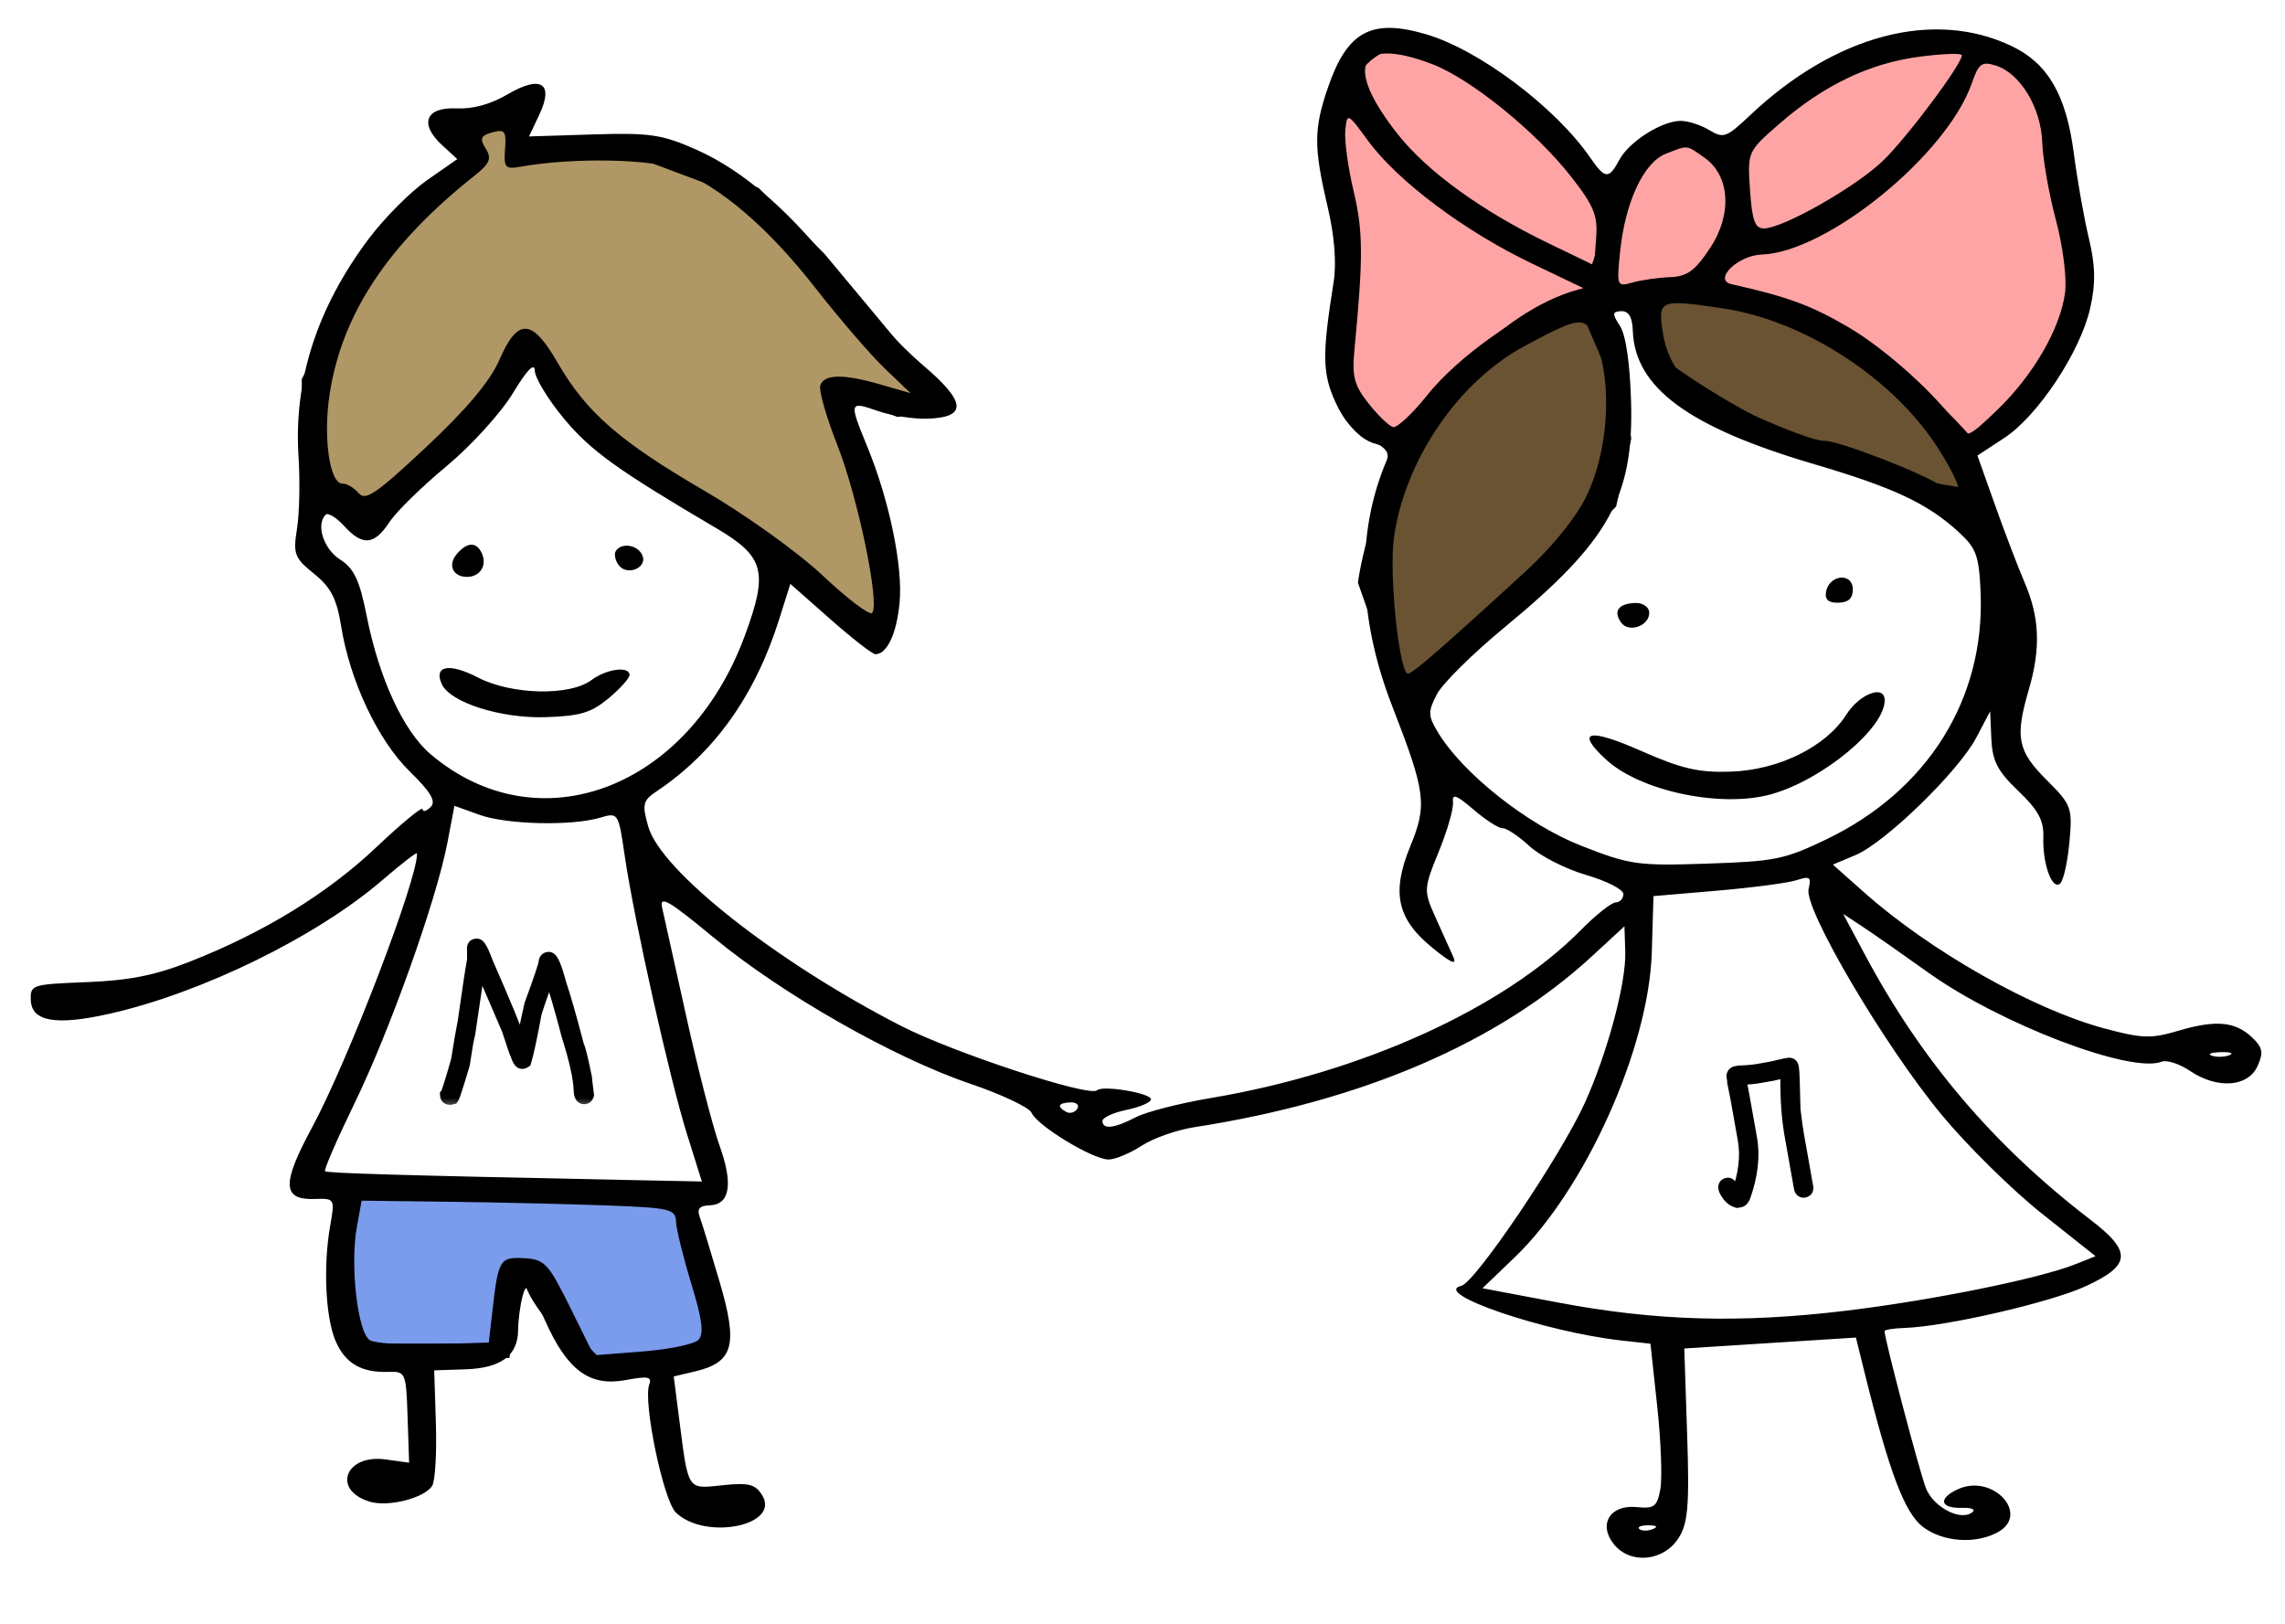
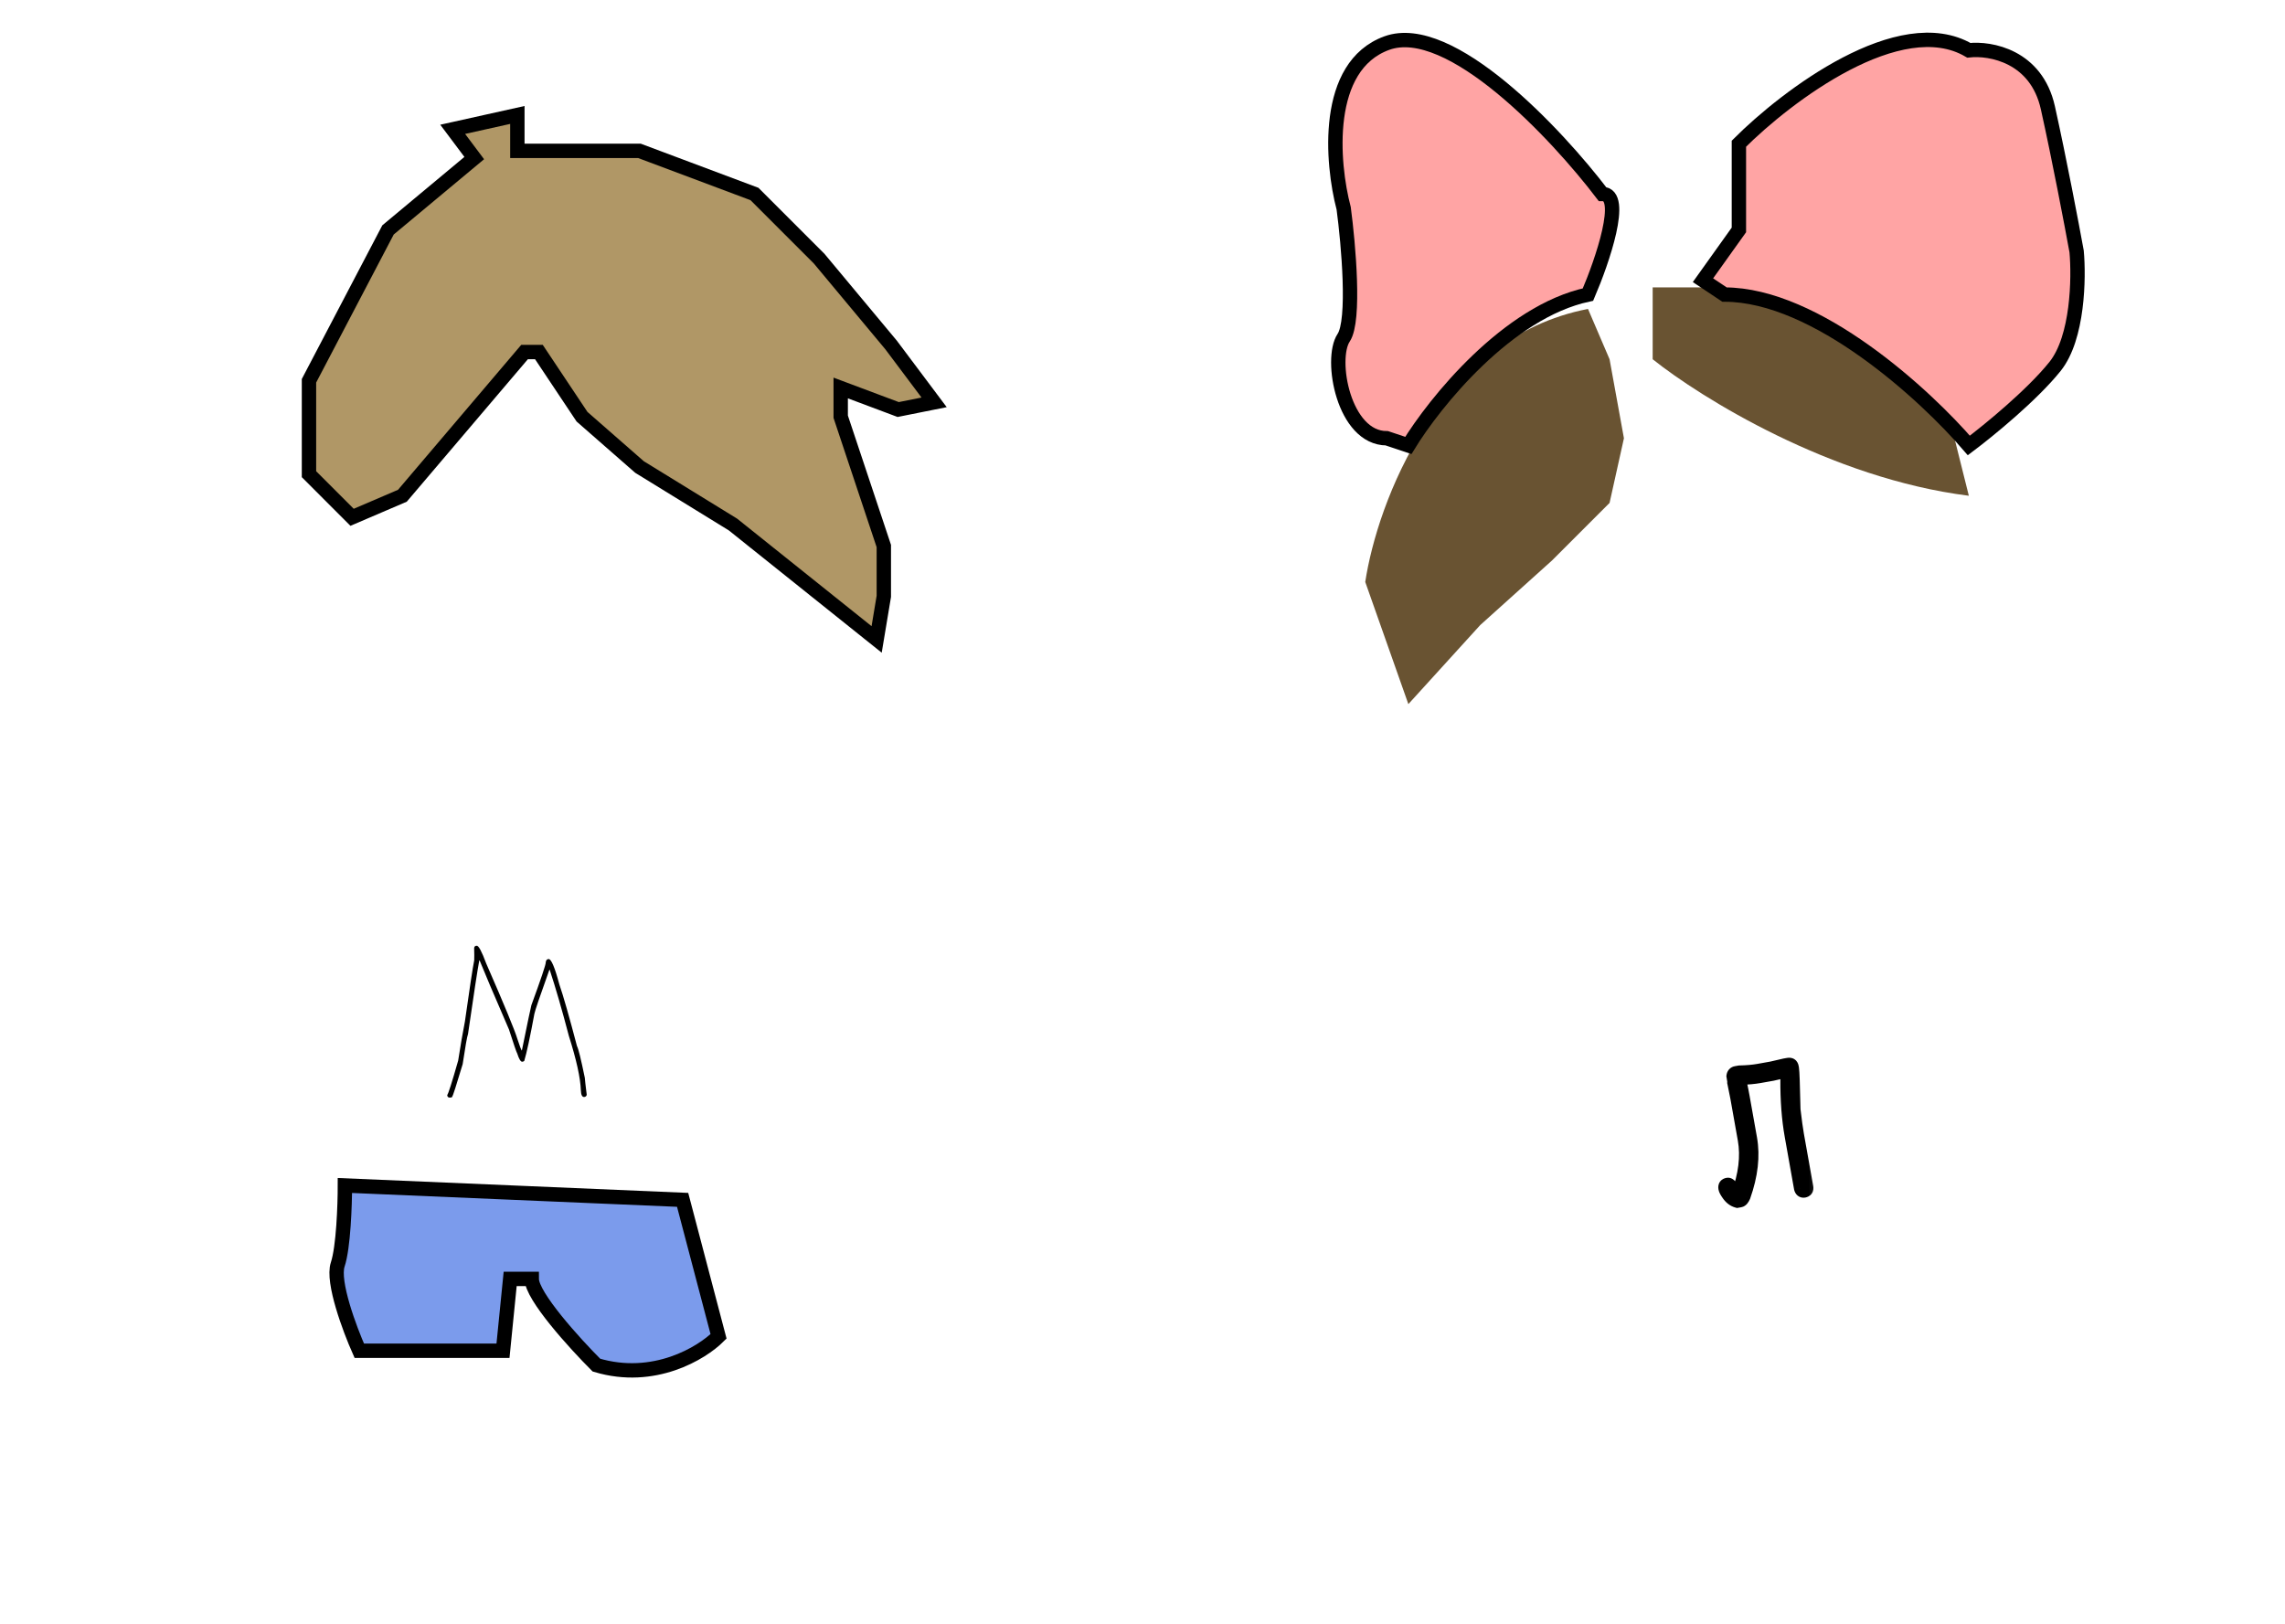
<svg xmlns="http://www.w3.org/2000/svg" width="159" height="113" viewBox="0 0 159 113" fill="none">
  <path d="M112 25L110.5 21.5C100.1 23.5 95.833 35 95 40.5L98 49L103 43.5L108 39L112 35L113 30.5L112 25Z" fill="#695332" />
  <path d="M115 25V21.5V20H118.5L123.5 21.5C127.1 20.7 133.333 27.167 136 30.5L137 34.5C127.4 33.3 118.333 27.667 115 25Z" fill="#695332" />
-   <path d="M112 21.5H110.5M110.5 21.5L112 25L113 30.5L112 35L108 39L103 43.5L98 49L95 40.5C95.833 35 100.1 23.5 110.5 21.5ZM115 21.5V25C118.333 27.667 127.4 33.3 137 34.5L136 30.5C133.333 27.167 127.1 20.7 123.5 21.5L118.5 20H115V21.5Z" stroke="black" />
  <path d="M28 34.5L36.5 24.5H37.5L40.5 29L44.5 32.5L51 36.5L61 44.5L61.5 41.5V38L58.5 29V27L62.5 28.5L65 28L62 24L57 18L52.5 13.5L44.5 10.5H36V8L31.5 9L33 11L27 16L21.5 26.5V33L24.5 36L28 34.5Z" fill="#B09766" stroke="black" />
  <path d="M137 3.5C132.2 0.7 124.333 6.666 121 10V16L118.5 19.5L120 20.5C126.4 20.5 134 27.5 137 31C138.333 30 141.4 27.5 143 25.5C144.6 23.5 144.667 19.333 144.5 17.5C144.167 15.666 143.3 11.1 142.5 7.5C141.7 3.9 138.5 3.333 137 3.5Z" fill="#FFA4A4" stroke="black" />
  <path d="M47.5 83.5L24 82.5C24 83.833 23.9 86.8 23.5 88C23.1 89.2 24.333 92.5 25 94H35L35.5 89H37C37 90.2 40 93.5 41.5 95C45.5 96.2 48.833 94.167 50 93L47.5 83.5Z" fill="#7B9BEC" stroke="black" />
-   <path d="M113.701 11.127C113.52 11.269 113.064 11.715 113.064 11.964C113.064 11.926 113.212 12.131 113.193 12.154C113.121 12.246 113.047 12.33 112.999 12.438C112.983 12.475 113.01 12.545 112.983 12.575C112.922 12.643 112.877 12.685 112.846 12.781C112.741 13.107 112.777 13.439 112.7 13.764C112.555 14.38 112.465 15.036 112.38 15.665L112.375 15.701C112.347 15.903 112.226 16.041 112.148 16.225C111.975 16.637 111.826 17.064 111.685 17.489C111.513 18.005 111.26 18.415 111.283 18.991C111.301 19.477 111.511 19.891 111.81 20.263C112.027 20.532 112.33 20.952 112.7 21.019C113.082 21.088 113.589 21.062 113.974 21.019C114.51 20.96 115.006 20.83 115.503 20.619C116.095 20.366 116.564 19.91 117.169 19.68C117.598 19.518 118.022 19.327 118.447 19.153C118.776 19.018 119.003 18.646 119.341 18.55C119.482 18.51 119.667 18.193 119.753 18.079C120.156 17.547 120.368 16.811 120.548 16.176C120.788 15.325 120.962 14.511 120.962 13.622C120.962 13.246 120.862 12.878 120.798 12.508C120.715 12.024 120.629 11.473 120.335 11.062C120.176 10.839 119.956 10.656 119.789 10.436C119.637 10.234 119.417 10.014 119.215 9.861C118.824 9.565 118.438 9.344 117.941 9.344C117.365 9.344 116.796 9.396 116.231 9.506C115.988 9.553 115.772 9.596 115.539 9.673C115.246 9.771 114.972 10.046 114.71 10.209C114.317 10.454 114.06 10.846 113.701 11.127Z" fill="#FFA4A4" stroke="black" stroke-linecap="round" />
  <path d="M96.499 2.999C100.899 1.399 108.333 9.332 111.499 13.499C113.099 13.499 111.499 18.166 110.499 20.499C104.899 21.699 99.833 27.999 97.999 30.999L96.499 30.499C93.499 30.499 92.499 24.999 93.499 23.499C94.299 22.299 93.833 16.999 93.499 14.499C92.666 11.332 92.099 4.599 96.499 2.999Z" fill="#FFA4A4" stroke="black" />
-   <path fill-rule="evenodd" clip-rule="evenodd" d="M99.224 2.381C102.924 3.466 108.24 7.463 110.666 10.985C111.691 12.473 111.948 12.49 112.686 11.115C113.352 9.875 115.563 8.457 116.898 8.412C117.403 8.395 118.308 8.677 118.91 9.038C119.939 9.655 120.109 9.594 121.803 7.998C127.725 2.42 134.554 0.62 139.981 3.207C142.5 4.407 143.78 6.615 144.304 10.664C144.545 12.521 145.017 15.186 145.353 16.587C145.809 18.485 145.832 19.721 145.445 21.442C144.763 24.476 141.81 28.939 139.467 30.477L137.597 31.704L138.824 35.153C139.498 37.05 140.427 39.48 140.887 40.553C141.931 42.983 142.011 45.132 141.167 48.016C140.201 51.318 140.387 52.255 142.405 54.272C144.148 56.012 144.217 56.2 144.002 58.579C143.878 59.946 143.593 61.248 143.367 61.47C142.814 62.015 142.122 60.141 142.185 58.266C142.224 57.098 141.83 56.369 140.444 55.046C139 53.667 138.636 52.965 138.567 51.419L138.482 49.502L137.513 51.343C136.282 53.681 131.185 58.637 129.118 59.506L127.54 60.17L129.72 62.107C134.311 66.188 141.442 70.229 146.408 71.564C149.051 72.275 149.677 72.296 151.563 71.737C154.179 70.96 155.541 71.082 156.714 72.2C157.448 72.9 157.514 73.254 157.087 74.196C156.427 75.652 154.287 75.805 152.403 74.533C151.668 74.037 150.774 73.745 150.415 73.886C148.263 74.728 139.169 71.255 134.185 67.688C132.413 66.42 130.353 64.98 129.608 64.49L128.253 63.597L129.774 66.447C133.712 73.823 138.733 79.723 145.464 84.884C148.37 87.113 148.302 88.049 145.127 89.513C142.675 90.643 135.406 92.317 132.533 92.413C131.761 92.439 131.131 92.539 131.134 92.637C131.155 93.257 133.552 102.364 134.008 103.55C134.537 104.932 136.542 105.932 137.295 105.19C137.457 105.031 137.125 104.916 136.557 104.935C134.998 104.986 134.824 104.288 136.234 103.64C138.675 102.518 141.315 105.4 138.988 106.646C137.444 107.472 135.194 107.308 133.817 106.269C132.543 105.306 131.472 102.486 129.767 95.608L129.142 93.083L123.171 93.463L117.2 93.843L117.399 99.837C117.565 104.815 117.458 106.043 116.771 107.082C115.721 108.668 113.443 108.871 112.311 107.479C111.182 106.092 112.033 104.693 113.89 104.881C115.109 105.005 115.31 104.852 115.534 103.629C115.674 102.863 115.577 100.273 115.317 97.874L114.846 93.512L112.822 93.287C107.493 92.694 99.56 89.987 101.682 89.485C102.652 89.257 108.604 80.445 110.268 76.776C111.858 73.267 113.165 68.384 113.093 66.219L113.035 64.463L110.77 66.551C104.238 72.573 94.79 76.633 83.092 78.446C81.88 78.634 80.244 79.209 79.457 79.724C78.669 80.24 77.637 80.675 77.163 80.692C76.108 80.731 72.162 78.344 71.772 77.431C71.617 77.067 69.688 76.157 67.486 75.409C62.178 73.605 54.428 69.189 49.674 65.258C46.49 62.626 45.87 62.27 46.081 63.199C46.221 63.815 46.986 67.256 47.779 70.845C48.573 74.434 49.602 78.426 50.066 79.717C51.031 82.403 50.795 83.833 49.38 83.88C48.673 83.903 48.481 84.13 48.691 84.694C48.85 85.123 49.48 87.18 50.09 89.263C51.366 93.62 51.036 94.804 48.367 95.438L46.882 95.79L47.266 98.791C47.907 103.786 47.801 103.625 50.278 103.361C52.078 103.168 52.554 103.286 53.026 104.04C54.352 106.159 49.099 107.234 47.035 105.266C46.16 104.433 44.727 97.54 45.18 96.342C45.38 95.811 45.069 95.751 43.578 96.035C41.022 96.52 39.476 95.381 37.907 91.855C36.807 89.384 36.631 89.194 36.364 90.197C36.198 90.819 36.059 91.874 36.054 92.54C36.041 94.337 34.877 95.21 32.384 95.293L30.215 95.365L30.332 99.09C30.395 101.139 30.279 103.079 30.073 103.401C29.522 104.261 27.015 104.896 25.723 104.502C23.073 103.696 24.028 101.176 26.835 101.565L28.468 101.792L28.362 98.611C28.258 95.498 28.229 95.431 26.999 95.472C25.126 95.534 23.99 94.855 23.332 93.276C22.648 91.634 22.487 88.088 22.972 85.324C23.308 83.409 23.298 83.392 21.891 83.439C19.641 83.513 19.595 82.389 21.687 78.515C24.215 73.837 29.077 61.154 29.018 59.39C29.014 59.272 27.945 60.097 26.641 61.221C22.043 65.188 14.025 69.115 7.57 70.56C3.879 71.386 2.194 71.088 2.144 69.6C2.108 68.532 2.211 68.499 6.025 68.349C8.976 68.232 10.726 67.889 13.116 66.958C18.284 64.945 22.767 62.202 26.184 58.963C27.949 57.29 29.399 56.097 29.406 56.312C29.413 56.526 29.662 56.462 29.96 56.169C30.364 55.771 30 55.147 28.517 53.693C26.304 51.525 24.36 47.414 23.743 43.602C23.429 41.656 23.026 40.874 21.852 39.927C20.488 38.828 20.385 38.558 20.666 36.802C20.836 35.746 20.884 33.486 20.773 31.781C20.43 26.481 22.052 21.435 25.638 16.642C26.72 15.197 28.552 13.352 29.712 12.543L31.82 11.072L30.765 10.102C29.151 8.622 29.61 7.442 31.763 7.543C32.906 7.596 34.136 7.259 35.305 6.573C37.647 5.196 38.57 5.79 37.52 7.998L36.809 9.495L41.273 9.355C45.211 9.232 46.053 9.355 48.429 10.404C51.828 11.906 55.178 14.861 58.74 19.503C60.274 21.501 62.723 24.146 64.183 25.38C67.238 27.964 67.341 29.044 64.541 29.137C63.581 29.169 62.022 28.927 61.076 28.598C59.077 27.903 59.064 27.948 60.366 31.126C61.889 34.846 62.835 39.433 62.597 41.944C62.392 44.099 61.737 45.502 60.922 45.529C60.721 45.536 59.305 44.437 57.775 43.087L54.995 40.632L54.22 43.092C52.547 48.404 49.706 52.389 45.679 55.076C44.73 55.71 44.666 55.986 45.113 57.538C46.001 60.618 54.011 66.931 62.681 71.385C66.326 73.257 75.829 76.38 76.342 75.874C76.715 75.507 80.078 76.069 80.092 76.501C80.099 76.71 79.338 77.04 78.401 77.235C77.463 77.429 76.703 77.782 76.71 78.019C76.731 78.624 77.535 78.529 79.055 77.742C79.771 77.372 82.112 76.774 84.257 76.413C94.785 74.644 104.648 70.163 110.019 64.71C111.045 63.669 112.131 62.809 112.432 62.799C112.732 62.789 112.97 62.524 112.96 62.209C112.949 61.895 111.781 61.3 110.364 60.888C108.946 60.476 107.172 59.572 106.422 58.879C105.672 58.187 104.834 57.628 104.558 57.637C104.283 57.646 103.373 57.063 102.535 56.341C101.349 55.319 101.033 55.206 101.105 55.829C101.155 56.269 100.708 57.82 100.111 59.277C99.067 61.822 99.057 61.998 99.87 63.8C100.335 64.831 100.895 66.075 101.115 66.565C101.402 67.206 100.998 67.037 99.679 65.964C97.212 63.957 96.809 62.127 98.126 58.914C99.325 55.995 99.217 55.163 96.854 49.08C94.482 42.974 94.353 37.063 96.482 32.06C96.724 31.491 96.419 31.118 95.322 30.64C94.326 30.205 93.534 29.327 92.924 27.985C92.011 25.973 91.993 24.692 92.802 19.61C93.008 18.314 92.857 16.415 92.391 14.425C91.404 10.224 91.408 8.987 92.416 6.059C93.753 2.177 95.433 1.27 99.224 2.381ZM99.646 4.457C102.327 5.476 106.854 9.139 109.313 12.28C110.918 14.33 111.188 14.993 111.066 16.582L110.921 18.462L107.728 16.919C103.12 14.693 99.32 11.943 97.272 9.352C93.484 4.56 94.484 2.497 99.646 4.457ZM136.515 3.839C136.536 4.448 132.671 9.614 131 11.212C129.109 13.02 124.122 15.858 122.769 15.896C122.122 15.915 121.925 15.389 121.774 13.236C121.588 10.566 121.597 10.545 123.827 8.605C126.909 5.924 130.107 4.395 133.575 3.945C135.187 3.734 136.51 3.687 136.515 3.839ZM138.866 4.559C140.57 5.084 142.027 7.49 142.109 9.917C142.149 11.08 142.576 13.506 143.058 15.309C143.552 17.161 143.83 19.365 143.695 20.376C143.365 22.864 141.484 26.115 138.976 28.531C137.047 30.389 136.808 30.501 136.323 29.766C134.895 27.604 131.253 24.305 128.561 22.735C126.003 21.244 124.398 20.656 120.485 19.776C119.183 19.482 120.924 17.77 122.58 17.715C127.14 17.563 135.48 10.767 137.205 5.798C137.683 4.418 137.896 4.26 138.866 4.559ZM35.144 10.376C35.047 11.683 35.148 11.794 36.255 11.597C39.877 10.951 45.382 11.052 47.158 11.796C50.242 13.086 53.476 15.868 56.722 20.02C58.416 22.188 60.605 24.727 61.585 25.663L63.367 27.364L61.269 26.758C58.693 26.014 57.374 26.029 57.081 26.805C56.958 27.13 57.487 28.994 58.256 30.947C59.707 34.629 61.252 42.093 60.681 42.656C60.501 42.833 58.959 41.665 57.255 40.06C55.524 38.431 51.879 35.818 48.999 34.142C43.113 30.716 40.783 28.681 38.799 25.233C37.024 22.151 36.024 22.104 34.75 25.044C34.111 26.52 32.471 28.474 29.664 31.104C26.161 34.387 25.432 34.883 24.948 34.312C24.633 33.941 24.134 33.646 23.84 33.656C22.945 33.685 22.475 30.48 22.932 27.464C23.78 21.863 26.992 17.009 33.01 12.234C34.088 11.379 34.232 11.031 33.797 10.336C33.363 9.643 33.448 9.436 34.258 9.212C35.124 8.972 35.238 9.121 35.144 10.376ZM95.202 9.804C97.254 12.604 101.903 16.088 106.579 18.328L110.564 20.237L108.679 20.825C105.831 21.714 101.412 24.864 99.309 27.503C98.278 28.797 97.207 29.796 96.931 29.722C96.655 29.649 95.89 28.911 95.232 28.082C94.226 26.816 94.069 26.211 94.251 24.307C94.865 17.887 94.855 16.099 94.192 13.309C93.801 11.666 93.54 9.757 93.612 9.066C93.741 7.831 93.766 7.842 95.202 9.804ZM118.586 10.96C120.384 12.21 120.557 14.91 118.99 17.269C117.934 18.859 117.402 19.244 116.203 19.289C115.388 19.32 114.218 19.487 113.603 19.66C112.51 19.969 112.49 19.92 112.731 17.536C113.081 14.076 114.372 11.3 115.91 10.703C117.502 10.085 117.302 10.066 118.586 10.96ZM119.853 21.453C125.613 22.301 131.88 26.41 134.969 31.364C136.682 34.112 136.761 35.123 135.166 33.879C134.094 33.044 127.925 30.645 126.934 30.677C125.738 30.717 118.443 27.437 117.209 26.305C116.466 25.622 115.91 24.461 115.708 23.169C115.347 20.859 115.47 20.808 119.853 21.453ZM113.617 23.003C113.749 26.965 117.476 29.72 126.171 32.282C131.787 33.937 134.099 35.021 136.289 37.023C137.524 38.153 137.713 38.674 137.819 41.238C138.128 48.65 134.124 55.042 127.054 58.428C124.165 59.812 123.51 59.944 118.774 60.102C113.942 60.263 113.411 60.187 110.004 58.847C106.275 57.381 101.797 53.835 100.066 50.977C99.362 49.814 99.353 49.534 99.981 48.32C100.368 47.574 102.482 45.482 104.678 43.671C111.959 37.67 113.682 34.6 113.497 27.961C113.422 25.293 113.129 23.294 112.722 22.676C112.167 21.832 112.182 21.677 112.819 21.655C113.33 21.638 113.586 22.07 113.617 23.003ZM111.204 24.193C112.195 27.104 111.842 31.562 110.383 34.546C109.659 36.028 107.99 38.089 106.156 39.769C99.919 45.478 98.11 47.04 97.921 46.876C97.294 46.336 96.657 39.822 96.996 37.415C97.759 31.991 101.476 26.553 106.126 24.059C110.201 21.874 110.416 21.88 111.204 24.193ZM37.217 25.812C37.234 26.32 38.145 27.812 39.24 29.13C41.101 31.368 42.959 32.705 49.84 36.756C53.204 38.736 53.478 39.778 51.818 44.265C47.873 54.925 37.436 58.844 29.951 52.476C28.073 50.878 26.373 47.194 25.515 42.865C25.021 40.368 24.64 39.561 23.66 38.935C22.514 38.202 21.968 36.502 22.66 35.82C22.825 35.657 23.404 36.011 23.948 36.605C25.232 38.013 26.04 37.943 27.1 36.333C27.574 35.611 29.358 33.863 31.064 32.449C32.77 31.033 34.845 28.753 35.676 27.382C36.688 25.713 37.197 25.195 37.217 25.812ZM33.531 38.509C33.903 39.326 33.427 40.116 32.546 40.146C31.538 40.179 31.127 39.34 31.775 38.569C32.501 37.708 33.155 37.685 33.531 38.509ZM44.693 38.629C45.093 39.507 43.622 40.123 43.043 39.319C42.808 38.992 42.718 38.558 42.845 38.356C43.23 37.736 44.362 37.904 44.693 38.629ZM128.925 40.974C128.946 41.62 128.642 41.92 127.941 41.944C127.24 41.967 126.968 41.732 127.063 41.187C127.269 40.002 128.886 39.817 128.925 40.974ZM114.76 42.622C114.791 43.551 113.342 44.072 112.805 43.325C112.236 42.535 112.619 42.001 113.786 41.962C114.313 41.945 114.747 42.239 114.76 42.622ZM33.269 47.154C35.601 48.36 39.652 48.451 41.15 47.332C42.19 46.554 43.784 46.332 43.805 46.963C43.813 47.189 43.158 47.922 42.351 48.593C41.13 49.606 40.39 49.828 37.962 49.909C34.861 50.012 31.325 48.887 30.744 47.613C30.154 46.319 31.265 46.117 33.269 47.154ZM131.143 48.702C131.207 50.626 126.872 54.245 123.281 55.264C119.8 56.253 114.141 55.068 111.744 52.849C109.606 50.87 110.521 50.638 114.147 52.237C117.014 53.502 118.201 53.777 120.448 53.7C123.785 53.583 127.057 51.967 128.475 49.734C129.389 48.294 131.108 47.629 131.143 48.702ZM33.35 56.7C35.256 57.385 39.754 57.495 41.751 56.906C43.02 56.532 43.033 56.551 43.472 59.561C44.115 63.977 46.599 75.081 47.8 78.914L48.838 82.222L43.104 82.106C27.955 81.797 22.779 81.645 22.619 81.507C22.523 81.425 23.446 79.297 24.671 76.778C27.135 71.708 30.37 62.631 31.131 58.653L31.622 56.079L33.35 56.7ZM125.85 61.863C125.509 63.236 131.127 72.773 135.108 77.581C136.885 79.728 140.022 82.82 142.079 84.453L145.819 87.421L144.415 87.98C141.889 88.987 134.386 90.505 128.399 91.222C121.087 92.098 115.218 91.929 108.425 90.646L103.157 89.652L105.407 87.492C110.314 82.783 114.738 72.931 114.939 66.269L115.056 62.362L119.514 61.981C121.966 61.771 124.448 61.441 125.03 61.249C125.934 60.95 126.054 61.041 125.85 61.863ZM155.135 73.429C154.802 73.566 154.251 73.584 153.91 73.469C153.569 73.356 153.841 73.244 154.515 73.222C155.188 73.199 155.467 73.293 155.135 73.429ZM74.961 77.16C74.8 77.418 74.459 77.52 74.204 77.385C73.512 77.02 73.629 76.745 74.49 76.717C74.909 76.703 75.121 76.902 74.961 77.16ZM31.296 83.633C34.668 83.676 39.581 83.791 42.214 83.888C46.653 84.054 47.004 84.137 47.041 85.028C47.063 85.558 47.543 87.5 48.107 89.346C48.871 91.846 48.995 92.841 48.596 93.247C48.301 93.546 46.544 93.91 44.692 94.055L41.324 94.318L39.674 90.983C38.16 87.923 37.897 87.641 36.482 87.56C34.774 87.463 34.672 87.635 34.258 91.276L34.013 93.431L30.247 93.549C28.176 93.614 26.155 93.492 25.758 93.278C24.893 92.811 24.341 88.091 24.834 85.375L25.164 83.556L31.296 83.633ZM115.013 106.412C114.664 106.554 114.241 106.552 114.073 106.408C113.905 106.263 114.191 106.147 114.708 106.149C115.279 106.152 115.399 106.255 115.013 106.412Z" fill="black" />
  <mask id="path-9-outside-1_2071_240" maskUnits="userSpaceOnUse" x="29.828" y="64.895" width="12.41" height="12.41" fill="black">
    <rect fill="white" x="29.828" y="64.895" width="12.41" height="12.41" />
    <path d="M33.174 65.814C33.306 65.809 33.524 66.216 33.826 67.034C35.087 69.918 35.813 71.675 36.003 72.305C36.169 72.815 36.272 73.085 36.312 73.115C36.713 71.151 36.934 70.096 36.976 69.95C37.647 68.117 37.98 67.128 37.975 66.983C37.985 66.827 38.053 66.746 38.178 66.742C38.357 66.736 38.605 67.321 38.919 68.498C39.197 69.305 39.607 70.737 40.147 72.794C40.248 72.978 40.429 73.715 40.693 75.003C40.697 75.105 40.742 75.502 40.828 76.194C40.8 76.289 40.74 76.338 40.646 76.341C40.505 76.346 40.43 76.193 40.419 75.88C40.389 75.014 40.11 73.749 39.583 72.087C39.114 70.297 38.67 68.765 38.251 67.49L38.227 67.49C37.572 69.323 37.224 70.344 37.185 70.552C36.882 72.189 36.647 73.283 36.478 73.836C36.428 73.869 36.382 73.887 36.339 73.888C36.23 73.892 36.114 73.701 35.991 73.314C35.941 73.237 35.75 72.681 35.417 71.645C34.329 69.131 33.648 67.529 33.374 66.839L33.35 66.839C33.231 67.465 32.97 69.17 32.567 71.956C32.499 72.146 32.375 72.846 32.194 74.056C31.76 75.509 31.513 76.276 31.453 76.356L31.337 76.384L31.314 76.385C31.189 76.389 31.124 76.329 31.12 76.204C31.195 76.123 31.449 75.325 31.881 73.809C32.047 72.744 32.203 71.839 32.349 71.096C32.675 68.786 32.892 67.363 32.998 66.828C33.005 66.586 33.004 66.335 32.995 66.078L32.993 66.007C32.989 65.883 33.049 65.818 33.174 65.814Z" />
  </mask>
  <path d="M33.174 65.814C33.306 65.809 33.524 66.216 33.826 67.034C35.087 69.918 35.813 71.675 36.003 72.305C36.169 72.815 36.272 73.085 36.312 73.115C36.713 71.151 36.934 70.096 36.976 69.95C37.647 68.117 37.98 67.128 37.975 66.983C37.985 66.827 38.053 66.746 38.178 66.742C38.357 66.736 38.605 67.321 38.919 68.498C39.197 69.305 39.607 70.737 40.147 72.794C40.248 72.978 40.429 73.715 40.693 75.003C40.697 75.105 40.742 75.502 40.828 76.194C40.8 76.289 40.74 76.338 40.646 76.341C40.505 76.346 40.43 76.193 40.419 75.88C40.389 75.014 40.11 73.749 39.583 72.087C39.114 70.297 38.67 68.765 38.251 67.49L38.227 67.49C37.572 69.323 37.224 70.344 37.185 70.552C36.882 72.189 36.647 73.283 36.478 73.836C36.428 73.869 36.382 73.887 36.339 73.888C36.23 73.892 36.114 73.701 35.991 73.314C35.941 73.237 35.75 72.681 35.417 71.645C34.329 69.131 33.648 67.529 33.374 66.839L33.35 66.839C33.231 67.465 32.97 69.17 32.567 71.956C32.499 72.146 32.375 72.846 32.194 74.056C31.76 75.509 31.513 76.276 31.453 76.356L31.337 76.384L31.314 76.385C31.189 76.389 31.124 76.329 31.12 76.204C31.195 76.123 31.449 75.325 31.881 73.809C32.047 72.744 32.203 71.839 32.349 71.096C32.675 68.786 32.892 67.363 32.998 66.828C33.005 66.586 33.004 66.335 32.995 66.078L32.993 66.007C32.989 65.883 33.049 65.818 33.174 65.814Z" fill="black" />
-   <path d="M33.826 67.034L33.357 67.207L33.362 67.221L33.368 67.234L33.826 67.034ZM36.003 72.305L35.524 72.449L35.527 72.46L36.003 72.305ZM36.312 73.115L36.014 73.516L36.645 73.986L36.802 73.215L36.312 73.115ZM36.976 69.95L36.507 69.778L36.5 69.795L36.495 69.812L36.976 69.95ZM37.975 66.983L37.476 66.951L37.475 66.976L37.475 67.001L37.975 66.983ZM38.919 68.498L38.436 68.627L38.441 68.644L38.446 68.661L38.919 68.498ZM40.147 72.794L39.664 72.921L39.679 72.98L39.708 73.033L40.147 72.794ZM40.693 75.003L41.193 74.986L41.191 74.944L41.183 74.903L40.693 75.003ZM40.828 76.194L41.308 76.336L41.338 76.236L41.325 76.132L40.828 76.194ZM39.583 72.087L39.1 72.213L39.103 72.226L39.107 72.238L39.583 72.087ZM38.251 67.49L38.726 67.333L38.608 66.977L38.233 66.99L38.251 67.49ZM38.227 67.49L38.21 66.991L37.871 67.003L37.757 67.322L38.227 67.49ZM37.185 70.552L36.694 70.459L36.693 70.461L37.185 70.552ZM36.478 73.836L36.755 74.253L36.904 74.154L36.956 73.982L36.478 73.836ZM35.991 73.314L36.468 73.162L36.447 73.098L36.41 73.042L35.991 73.314ZM35.417 71.645L35.893 71.492L35.886 71.469L35.876 71.447L35.417 71.645ZM33.374 66.839L33.838 66.654L33.708 66.327L33.356 66.339L33.374 66.839ZM33.35 66.839L33.333 66.34L32.934 66.354L32.859 66.746L33.35 66.839ZM32.567 71.956L33.038 72.123L33.054 72.076L33.062 72.027L32.567 71.956ZM32.194 74.056L32.673 74.199L32.684 74.165L32.689 74.13L32.194 74.056ZM31.453 76.356L31.569 76.843L31.746 76.801L31.855 76.655L31.453 76.356ZM31.337 76.384L31.355 76.884L31.404 76.882L31.452 76.871L31.337 76.384ZM31.12 76.204L30.754 75.863L30.613 76.014L30.62 76.221L31.12 76.204ZM31.881 73.809L32.362 73.946L32.37 73.916L32.375 73.886L31.881 73.809ZM32.349 71.096L32.84 71.192L32.842 71.179L32.844 71.165L32.349 71.096ZM32.998 66.828L33.488 66.926L33.496 66.885L33.498 66.843L32.998 66.828ZM33.191 66.313C33.075 66.317 32.993 66.275 32.959 66.253C32.924 66.23 32.909 66.212 32.912 66.216C32.92 66.224 32.948 66.262 32.995 66.351C33.088 66.524 33.208 66.804 33.357 67.207L34.295 66.861C34.142 66.445 34.002 66.114 33.877 65.879C33.816 65.765 33.746 65.651 33.666 65.559C33.613 65.497 33.437 65.304 33.156 65.314L33.191 66.313ZM33.368 67.234C34.635 70.131 35.345 71.855 35.524 72.449L36.481 72.161C36.281 71.494 35.539 69.704 34.284 66.834L33.368 67.234ZM35.527 72.46C35.611 72.718 35.682 72.922 35.738 73.069C35.766 73.141 35.793 73.208 35.819 73.263C35.832 73.29 35.849 73.324 35.87 73.357C35.881 73.375 35.928 73.453 36.014 73.516L36.611 72.714C36.656 72.747 36.683 72.78 36.694 72.794C36.707 72.81 36.716 72.823 36.719 72.829C36.726 72.839 36.727 72.842 36.722 72.832C36.712 72.812 36.696 72.774 36.672 72.712C36.625 72.588 36.56 72.403 36.478 72.15L35.527 72.46ZM36.802 73.215C37.003 72.233 37.158 71.479 37.268 70.953C37.323 70.69 37.367 70.484 37.4 70.337C37.416 70.262 37.429 70.204 37.439 70.16C37.444 70.138 37.448 70.121 37.452 70.108C37.453 70.101 37.455 70.096 37.455 70.092C37.456 70.088 37.457 70.087 37.457 70.087L36.495 69.812C36.447 69.983 36.219 71.069 35.822 73.015L36.802 73.215ZM37.446 70.121C37.782 69.204 38.034 68.493 38.203 67.993C38.287 67.743 38.352 67.541 38.396 67.389C38.418 67.314 38.436 67.245 38.449 67.186C38.459 67.144 38.478 67.055 38.475 66.966L37.475 67.001C37.474 66.947 37.484 66.921 37.473 66.968C37.467 66.998 37.454 67.045 37.435 67.111C37.397 67.242 37.338 67.429 37.255 67.674C37.091 68.162 36.842 68.862 36.507 69.778L37.446 70.121ZM38.474 67.016C38.475 66.994 38.477 67.054 38.416 67.127C38.384 67.165 38.343 67.197 38.297 67.217C38.253 67.236 38.216 67.241 38.195 67.241L38.16 66.242C37.986 66.248 37.792 66.315 37.65 66.484C37.522 66.637 37.485 66.816 37.476 66.951L38.474 67.016ZM38.195 67.241C38.074 67.246 37.99 67.197 37.956 67.173C37.923 67.149 37.913 67.132 37.923 67.144C37.941 67.17 37.981 67.237 38.037 67.371C38.147 67.631 38.28 68.045 38.436 68.627L39.402 68.369C39.243 67.775 39.096 67.307 38.959 66.982C38.891 66.822 38.816 66.671 38.728 66.552C38.684 66.492 38.623 66.421 38.541 66.362C38.457 66.301 38.327 66.236 38.16 66.242L38.195 67.241ZM38.446 68.661C38.718 69.449 39.123 70.864 39.664 72.921L40.631 72.667C40.09 70.611 39.677 69.162 39.392 68.335L38.446 68.661ZM39.708 73.033C39.707 73.031 39.725 73.069 39.76 73.182C39.791 73.285 39.829 73.425 39.873 73.604C39.962 73.963 40.072 74.462 40.203 75.103L41.183 74.903C41.051 74.256 40.938 73.742 40.844 73.364C40.798 73.176 40.755 73.016 40.716 72.889C40.68 72.772 40.638 72.649 40.587 72.555L39.708 73.033ZM40.194 75.02C40.198 75.151 40.248 75.579 40.332 76.256L41.325 76.132C41.281 75.787 41.249 75.516 41.227 75.32C41.215 75.222 41.207 75.145 41.201 75.086C41.198 75.057 41.196 75.033 41.195 75.015C41.194 75.006 41.194 74.999 41.193 74.994C41.193 74.991 41.193 74.989 41.193 74.988C41.193 74.987 41.193 74.987 41.193 74.986C41.193 74.986 41.193 74.986 41.193 74.986L40.194 75.02ZM40.349 76.053C40.356 76.028 40.381 75.967 40.448 75.913C40.518 75.857 40.59 75.843 40.629 75.842L40.663 76.841C40.796 76.837 40.945 76.797 41.076 76.692C41.204 76.588 41.273 76.455 41.308 76.336L40.349 76.053ZM40.629 75.842C40.692 75.84 40.769 75.857 40.836 75.903C40.898 75.946 40.925 75.993 40.932 76.009C40.94 76.024 40.936 76.022 40.931 75.993C40.926 75.966 40.921 75.923 40.919 75.863L39.919 75.898C39.925 76.076 39.95 76.278 40.035 76.451C40.081 76.543 40.154 76.647 40.269 76.727C40.391 76.811 40.529 76.846 40.663 76.841L40.629 75.842ZM40.919 75.863C40.886 74.925 40.59 73.607 40.06 71.936L39.107 72.238C39.631 73.891 39.892 75.102 39.919 75.898L40.919 75.863ZM40.067 71.96C39.596 70.164 39.149 68.621 38.726 67.333L37.776 67.646C38.191 68.909 38.633 70.43 39.1 72.213L40.067 71.96ZM38.233 66.99L38.21 66.991L38.245 67.99L38.268 67.989L38.233 66.99ZM37.757 67.322C37.428 68.239 37.177 68.955 37.002 69.469C36.834 69.962 36.722 70.311 36.694 70.459L37.676 70.645C37.676 70.645 37.677 70.64 37.681 70.626C37.684 70.612 37.689 70.594 37.695 70.572C37.708 70.527 37.726 70.468 37.749 70.394C37.796 70.245 37.862 70.045 37.948 69.791C38.121 69.285 38.371 68.574 38.698 67.659L37.757 67.322ZM36.693 70.461C36.39 72.101 36.159 73.169 36 73.691L36.956 73.982C37.134 73.398 37.374 72.276 37.676 70.643L36.693 70.461ZM36.202 73.42C36.202 73.419 36.212 73.413 36.232 73.406C36.252 73.398 36.282 73.39 36.322 73.388L36.357 74.388C36.521 74.382 36.657 74.318 36.755 74.253L36.202 73.42ZM36.322 73.388C36.454 73.384 36.542 73.442 36.576 73.47C36.606 73.496 36.611 73.511 36.598 73.488C36.571 73.443 36.525 73.343 36.468 73.162L35.514 73.465C35.58 73.671 35.654 73.86 35.743 74.007C35.787 74.08 35.849 74.166 35.936 74.239C36.026 74.314 36.17 74.394 36.357 74.388L36.322 73.388ZM36.41 73.042C36.433 73.077 36.431 73.084 36.395 72.989C36.367 72.917 36.33 72.814 36.283 72.677C36.189 72.403 36.059 72.009 35.893 71.492L34.941 71.799C35.108 72.317 35.24 72.719 35.337 73.002C35.386 73.143 35.427 73.258 35.46 73.345C35.484 73.407 35.524 73.513 35.572 73.586L36.41 73.042ZM35.876 71.447C34.787 68.93 34.109 67.335 33.838 66.654L32.909 67.023C33.187 67.722 33.871 69.332 34.958 71.844L35.876 71.447ZM33.356 66.339L33.333 66.34L33.367 67.339L33.391 67.338L33.356 66.339ZM32.859 66.746C32.737 67.385 32.474 69.103 32.072 71.884L33.062 72.027C33.466 69.237 33.725 67.545 33.841 66.933L32.859 66.746ZM32.096 71.788C32.045 71.93 31.991 72.198 31.93 72.536C31.867 72.892 31.79 73.375 31.7 73.982L32.689 74.13C32.779 73.526 32.854 73.054 32.915 72.71C32.979 72.349 33.021 72.171 33.038 72.123L32.096 71.788ZM31.715 73.913C31.498 74.638 31.329 75.189 31.207 75.568C31.146 75.757 31.099 75.9 31.063 75.997C31.045 76.046 31.032 76.079 31.024 76.099C31.008 76.137 31.019 76.103 31.052 76.058L31.855 76.655C31.903 76.59 31.934 76.515 31.945 76.489C31.963 76.446 31.983 76.394 32.004 76.338C32.045 76.223 32.097 76.068 32.159 75.874C32.285 75.486 32.456 74.927 32.673 74.199L31.715 73.913ZM31.338 75.87L31.222 75.897L31.452 76.871L31.569 76.843L31.338 75.87ZM31.32 75.884L31.296 75.885L31.331 76.884L31.355 76.884L31.32 75.884ZM31.296 75.885C31.311 75.885 31.414 75.885 31.513 75.977C31.611 76.069 31.619 76.172 31.619 76.186L30.62 76.221C30.625 76.361 30.667 76.556 30.831 76.708C30.994 76.861 31.192 76.889 31.331 76.884L31.296 75.885ZM31.485 76.545C31.557 76.469 31.598 76.377 31.61 76.349C31.633 76.301 31.655 76.244 31.678 76.184C31.724 76.062 31.779 75.898 31.843 75.696C31.972 75.289 32.145 74.705 32.362 73.946L31.4 73.672C31.184 74.428 31.015 75.001 30.89 75.393C30.828 75.59 30.778 75.735 30.741 75.834C30.723 75.883 30.71 75.914 30.702 75.931C30.685 75.968 30.702 75.919 30.754 75.863L31.485 76.545ZM32.375 73.886C32.54 72.825 32.695 71.927 32.84 71.192L31.858 70.999C31.711 71.751 31.553 72.663 31.387 73.732L32.375 73.886ZM32.844 71.165C33.171 68.85 33.385 67.444 33.488 66.926L32.508 66.731C32.398 67.283 32.179 68.722 31.854 71.026L32.844 71.165ZM33.498 66.843C33.505 66.589 33.504 66.328 33.495 66.06L32.496 66.095C32.504 66.343 32.505 66.582 32.498 66.813L33.498 66.843ZM33.495 66.06L33.493 65.99L32.493 66.025L32.496 66.095L33.495 66.06ZM33.493 65.99C33.493 66.005 33.493 66.108 33.401 66.206C33.308 66.305 33.206 66.313 33.191 66.313L33.156 65.314C33.017 65.319 32.822 65.361 32.669 65.524C32.517 65.688 32.488 65.885 32.493 66.025L33.493 65.99Z" fill="black" mask="url(#path-9-outside-1_2071_240)" />
  <mask id="path-11-outside-2_2071_240" maskUnits="userSpaceOnUse" x="117.335" y="73.143" width="9.806" height="12.233" fill="black">
    <rect fill="white" x="117.335" y="73.143" width="9.806" height="12.233" />
-     <path d="M120.812 74.689L121.043 74.648C121.553 74.636 121.991 74.598 122.356 74.533L123.279 74.368C123.823 74.24 124.128 74.169 124.194 74.158L124.447 74.112C124.57 74.091 124.643 74.141 124.665 74.264L124.685 74.379C124.716 74.549 124.749 75.495 124.787 77.218C124.877 77.992 124.958 78.581 125.03 78.984L125.68 82.63C125.702 82.753 125.651 82.826 125.528 82.847C125.432 82.865 125.367 82.813 125.334 82.692L124.684 79.046C124.475 77.873 124.375 76.558 124.385 75.1C124.377 74.788 124.365 74.584 124.348 74.487L124.255 74.504C123.711 74.633 123.406 74.703 123.341 74.715L122.418 74.879C122.052 74.944 121.615 74.982 121.105 74.994L121.013 75.01C121.043 75.18 121.05 75.266 121.035 75.268C121.126 75.692 121.197 76.045 121.247 76.326L121.765 79.233C121.981 80.444 121.83 81.78 121.313 83.242C121.237 83.414 121.158 83.507 121.077 83.522L120.893 83.555C120.643 83.488 120.43 83.32 120.255 83.049C120.148 82.894 120.088 82.778 120.074 82.701L120.07 82.677C120.048 82.554 120.098 82.482 120.221 82.46C120.318 82.443 120.43 82.582 120.558 82.876C120.727 83.072 120.857 83.176 120.946 83.188C121.471 81.769 121.629 80.471 121.419 79.294L120.901 76.387C120.854 76.122 120.784 75.777 120.693 75.353C120.701 75.308 120.681 75.153 120.634 74.887C120.649 74.773 120.709 74.707 120.812 74.689Z" />
  </mask>
  <path d="M120.812 74.689L121.043 74.648C121.553 74.636 121.991 74.598 122.356 74.533L123.279 74.368C123.823 74.24 124.128 74.169 124.194 74.158L124.447 74.112C124.57 74.091 124.643 74.141 124.665 74.264L124.685 74.379C124.716 74.549 124.749 75.495 124.787 77.218C124.877 77.992 124.958 78.581 125.03 78.984L125.68 82.63C125.702 82.753 125.651 82.826 125.528 82.847C125.432 82.865 125.367 82.813 125.334 82.692L124.684 79.046C124.475 77.873 124.375 76.558 124.385 75.1C124.377 74.788 124.365 74.584 124.348 74.487L124.255 74.504C123.711 74.633 123.406 74.703 123.341 74.715L122.418 74.879C122.052 74.944 121.615 74.982 121.105 74.994L121.013 75.01C121.043 75.18 121.05 75.266 121.035 75.268C121.126 75.692 121.197 76.045 121.247 76.326L121.765 79.233C121.981 80.444 121.83 81.78 121.313 83.242C121.237 83.414 121.158 83.507 121.077 83.522L120.893 83.555C120.643 83.488 120.43 83.32 120.255 83.049C120.148 82.894 120.088 82.778 120.074 82.701L120.07 82.677C120.048 82.554 120.098 82.482 120.221 82.46C120.318 82.443 120.43 82.582 120.558 82.876C120.727 83.072 120.857 83.176 120.946 83.188C121.471 81.769 121.629 80.471 121.419 79.294L120.901 76.387C120.854 76.122 120.784 75.777 120.693 75.353C120.701 75.308 120.681 75.153 120.634 74.887C120.649 74.773 120.709 74.707 120.812 74.689Z" fill="black" />
  <path d="M121.043 74.648L121.032 74.148L120.993 74.149L120.955 74.156L121.043 74.648ZM123.279 74.368L123.367 74.861L123.38 74.858L123.394 74.855L123.279 74.368ZM124.787 77.218L124.287 77.229L124.287 77.253L124.29 77.276L124.787 77.218ZM125.334 82.692L124.841 82.779L124.845 82.802L124.852 82.825L125.334 82.692ZM124.385 75.1L124.885 75.103L124.885 75.095L124.885 75.087L124.385 75.1ZM124.348 74.487L124.84 74.4L124.752 73.907L124.26 73.995L124.348 74.487ZM124.255 74.504L124.168 74.012L124.154 74.014L124.14 74.017L124.255 74.504ZM121.105 74.994L121.094 74.494L121.055 74.495L121.017 74.502L121.105 74.994ZM121.013 75.01L120.925 74.518L120.433 74.606L120.52 75.098L121.013 75.01ZM121.035 75.268L120.947 74.776L120.437 74.867L120.546 75.374L121.035 75.268ZM121.313 83.242L121.77 83.444L121.778 83.427L121.784 83.408L121.313 83.242ZM120.893 83.555L120.764 84.038L120.871 84.066L120.98 84.047L120.893 83.555ZM120.255 83.049L120.675 82.777L120.667 82.766L120.255 83.049ZM120.558 82.876L120.099 83.075L120.129 83.146L120.18 83.204L120.558 82.876ZM120.946 83.188L120.881 83.683L121.277 83.736L121.415 83.361L120.946 83.188ZM120.693 75.353L120.2 75.267L120.183 75.363L120.204 75.458L120.693 75.353ZM120.634 74.887L120.138 74.82L120.128 74.898L120.141 74.975L120.634 74.887ZM120.9 75.181L121.131 75.14L120.955 74.156L120.725 74.197L120.9 75.181ZM121.054 75.148C121.581 75.136 122.046 75.096 122.444 75.025L122.268 74.041C121.935 74.1 121.525 74.137 121.032 74.148L121.054 75.148ZM122.444 75.025L123.367 74.861L123.191 73.876L122.268 74.041L122.444 75.025ZM123.394 74.855C123.666 74.791 123.877 74.741 124.028 74.706C124.104 74.689 124.163 74.675 124.208 74.666C124.23 74.661 124.247 74.657 124.261 74.654C124.267 74.653 124.272 74.652 124.276 74.651C124.28 74.65 124.282 74.65 124.281 74.65L124.106 73.665C124.023 73.68 123.697 73.756 123.164 73.882L123.394 74.855ZM124.281 74.65L124.535 74.605L124.36 73.62L124.106 73.665L124.281 74.65ZM124.535 74.605C124.521 74.607 124.419 74.621 124.308 74.544C124.197 74.467 124.175 74.366 124.173 74.352L125.157 74.176C125.133 74.039 125.064 73.852 124.88 73.724C124.697 73.596 124.497 73.596 124.36 73.62L124.535 74.605ZM124.173 74.352L124.193 74.467L125.178 74.292L125.157 74.176L124.173 74.352ZM124.193 74.467C124.193 74.465 124.195 74.479 124.199 74.522C124.202 74.561 124.206 74.614 124.21 74.681C124.217 74.815 124.225 74.999 124.234 75.234C124.25 75.704 124.268 76.368 124.287 77.229L125.287 77.207C125.268 76.345 125.25 75.675 125.233 75.198C125.217 74.746 125.201 74.421 125.178 74.292L124.193 74.467ZM124.29 77.276C124.381 78.053 124.463 78.653 124.538 79.072L125.522 78.897C125.453 78.508 125.373 77.931 125.283 77.16L124.29 77.276ZM124.538 79.072L125.187 82.718L126.172 82.542L125.522 78.897L124.538 79.072ZM125.187 82.718C125.185 82.703 125.171 82.602 125.248 82.491C125.325 82.38 125.426 82.358 125.44 82.355L125.616 83.34C125.753 83.315 125.94 83.246 126.068 83.063C126.196 82.879 126.196 82.68 126.172 82.542L125.187 82.718ZM125.44 82.355C125.469 82.35 125.513 82.347 125.567 82.359C125.624 82.371 125.676 82.396 125.72 82.431C125.762 82.465 125.786 82.5 125.799 82.522C125.806 82.534 125.81 82.543 125.812 82.549C125.814 82.555 125.815 82.558 125.816 82.558L124.852 82.825C124.883 82.938 124.948 83.094 125.095 83.212C125.26 83.344 125.453 83.369 125.616 83.34L125.44 82.355ZM125.826 82.604L125.176 78.958L124.192 79.134L124.841 82.779L125.826 82.604ZM125.176 78.958C124.973 77.821 124.875 76.537 124.885 75.103L123.885 75.096C123.875 76.578 123.976 77.925 124.192 79.134L125.176 78.958ZM124.885 75.087C124.877 74.783 124.865 74.54 124.84 74.4L123.855 74.575C123.865 74.627 123.877 74.792 123.885 75.112L124.885 75.087ZM124.26 73.995L124.168 74.012L124.343 74.996L124.435 74.98L124.26 73.995ZM124.14 74.017C123.868 74.082 123.657 74.131 123.506 74.166C123.43 74.183 123.371 74.197 123.327 74.207C123.304 74.211 123.287 74.215 123.274 74.218C123.267 74.219 123.262 74.22 123.258 74.221C123.254 74.222 123.252 74.222 123.253 74.222L123.428 75.207C123.512 75.192 123.837 75.117 124.37 74.99L124.14 74.017ZM123.253 74.222L122.33 74.387L122.505 75.371L123.428 75.207L123.253 74.222ZM122.33 74.387C121.997 74.446 121.587 74.483 121.094 74.494L121.116 75.494C121.643 75.482 122.107 75.442 122.505 75.371L122.33 74.387ZM121.017 74.502L120.925 74.518L121.1 75.502L121.193 75.486L121.017 74.502ZM120.52 75.098C120.535 75.179 120.541 75.225 120.543 75.245C120.544 75.258 120.541 75.24 120.544 75.206C120.545 75.193 120.55 75.139 120.577 75.073C120.599 75.02 120.695 74.821 120.947 74.776L121.122 75.76C121.379 75.715 121.478 75.512 121.502 75.454C121.531 75.382 121.538 75.32 121.54 75.295C121.545 75.24 121.541 75.188 121.539 75.159C121.533 75.093 121.521 75.01 121.505 74.923L120.52 75.098ZM120.546 75.374C120.637 75.795 120.706 76.141 120.755 76.413L121.739 76.238C121.688 75.949 121.616 75.59 121.524 75.163L120.546 75.374ZM120.755 76.413L121.273 79.321L122.257 79.145L121.739 76.238L120.755 76.413ZM121.273 79.321C121.47 80.427 121.337 81.674 120.842 83.075L121.784 83.408C122.323 81.887 122.492 80.461 122.257 79.145L121.273 79.321ZM120.856 83.039C120.843 83.069 120.832 83.09 120.823 83.104C120.815 83.119 120.811 83.122 120.814 83.119C120.817 83.116 120.83 83.1 120.857 83.082C120.885 83.063 120.93 83.04 120.99 83.029L121.165 84.014C121.365 83.978 121.5 83.857 121.579 83.763C121.661 83.666 121.722 83.553 121.77 83.444L120.856 83.039ZM120.99 83.029L120.805 83.062L120.98 84.047L121.165 84.014L120.99 83.029ZM121.021 83.071C120.919 83.044 120.8 82.97 120.675 82.777L119.835 83.321C120.061 83.669 120.367 83.932 120.764 84.038L121.021 83.071ZM120.667 82.766C120.62 82.698 120.591 82.649 120.573 82.615C120.565 82.598 120.561 82.589 120.56 82.587C120.558 82.583 120.563 82.593 120.566 82.613L119.582 82.788C119.616 82.983 119.737 83.179 119.843 83.333L120.667 82.766ZM120.566 82.613L120.562 82.59L119.578 82.765L119.582 82.788L120.566 82.613ZM120.562 82.59C120.565 82.604 120.579 82.706 120.501 82.817C120.424 82.928 120.324 82.95 120.309 82.952L120.134 81.968C119.996 81.992 119.809 82.061 119.681 82.245C119.553 82.428 119.553 82.628 119.578 82.765L120.562 82.59ZM120.309 82.952C120.191 82.973 120.096 82.938 120.044 82.908C119.999 82.882 119.982 82.857 119.989 82.865C119.993 82.871 120.006 82.889 120.027 82.927C120.048 82.963 120.072 83.012 120.099 83.075L121.016 82.677C120.946 82.516 120.865 82.359 120.767 82.237C120.691 82.143 120.472 81.907 120.134 81.968L120.309 82.952ZM120.18 83.204C120.275 83.313 120.372 83.413 120.469 83.491C120.554 83.559 120.697 83.659 120.881 83.683L121.012 82.692C121.066 82.699 121.099 82.716 121.105 82.72C121.114 82.724 121.11 82.723 121.095 82.711C121.063 82.685 121.01 82.635 120.935 82.549L120.18 83.204ZM121.415 83.361C121.963 81.881 122.14 80.492 121.911 79.207L120.927 79.382C121.117 80.451 120.979 81.657 120.477 83.014L121.415 83.361ZM121.911 79.207L121.393 76.299L120.409 76.475L120.927 79.382L121.911 79.207ZM121.393 76.299C121.344 76.026 121.274 75.674 121.182 75.248L120.204 75.458C120.295 75.88 120.363 76.218 120.409 76.475L121.393 76.299ZM121.185 75.439C121.198 75.366 121.194 75.298 121.193 75.269C121.19 75.228 121.186 75.184 121.18 75.14C121.168 75.05 121.15 74.936 121.126 74.8L120.141 74.975C120.164 75.105 120.18 75.2 120.188 75.266C120.192 75.299 120.194 75.319 120.194 75.328C120.195 75.333 120.194 75.331 120.194 75.324C120.195 75.32 120.195 75.298 120.2 75.267L121.185 75.439ZM121.129 74.954C121.127 74.969 121.116 75.026 121.061 75.087C121.004 75.151 120.937 75.175 120.9 75.181L120.725 74.197C120.584 74.222 120.436 74.287 120.318 74.418C120.204 74.544 120.155 74.692 120.138 74.82L121.129 74.954Z" fill="black" mask="url(#path-11-outside-2_2071_240)" />
</svg>